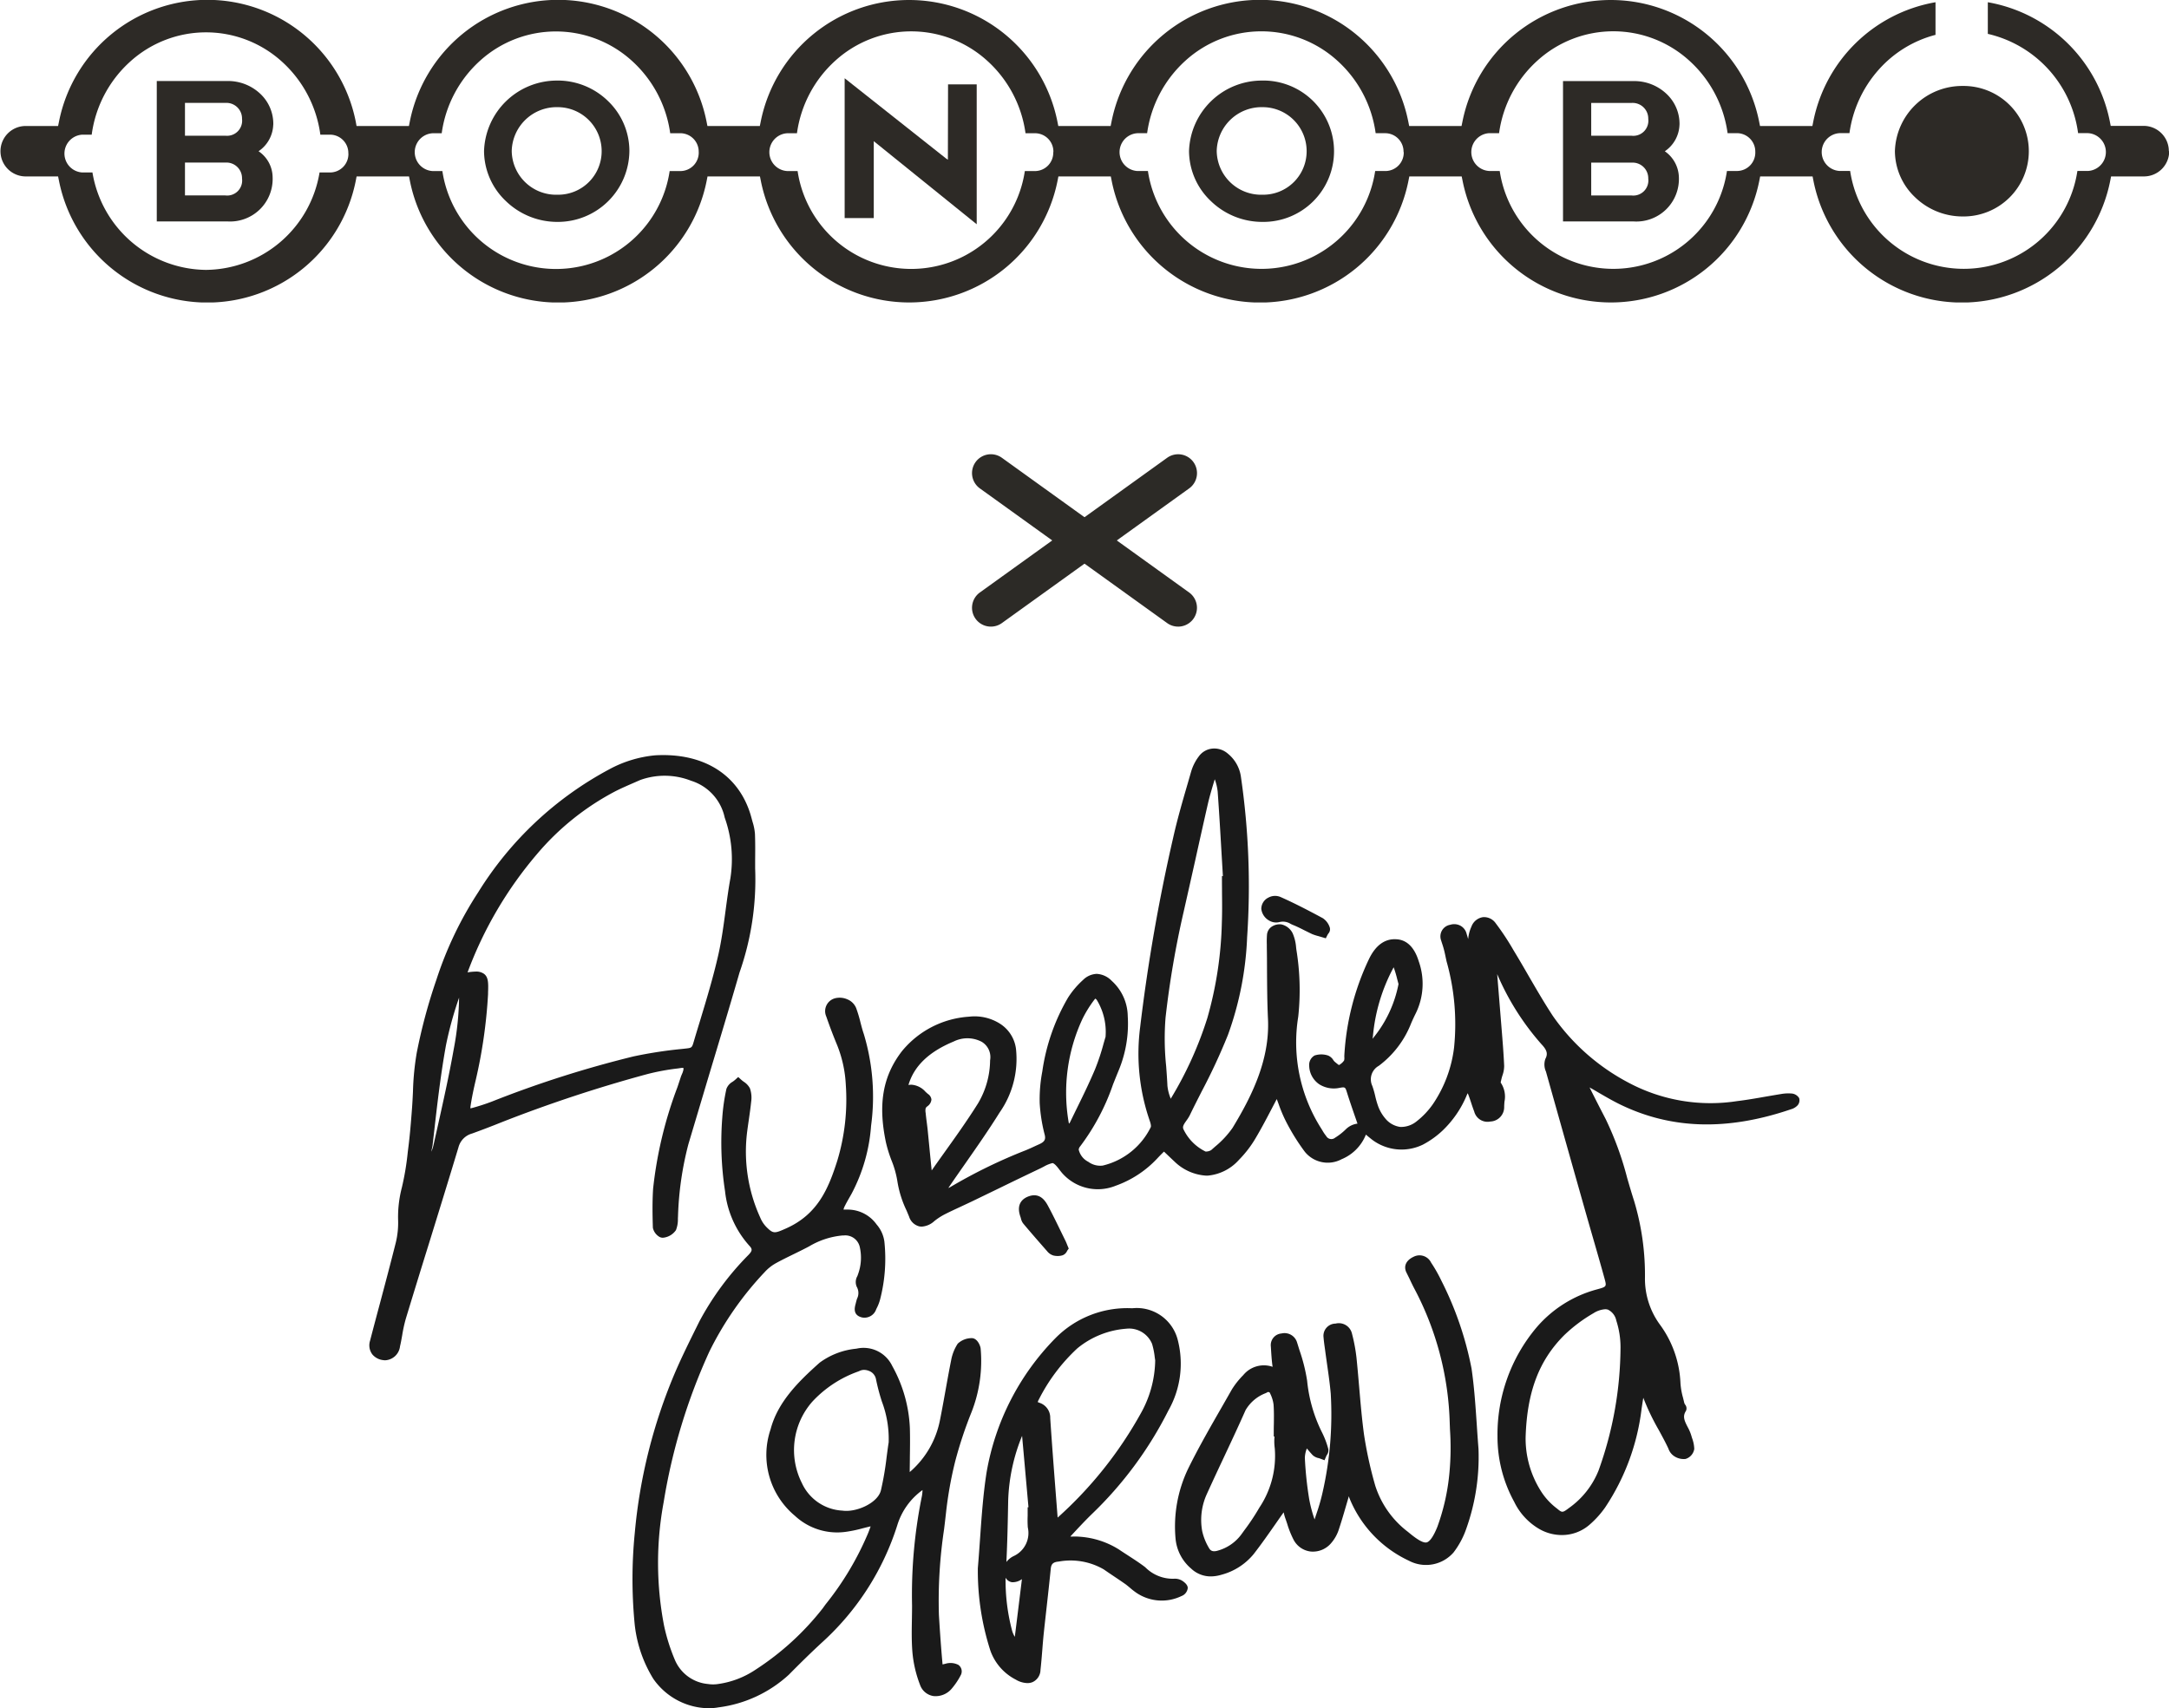
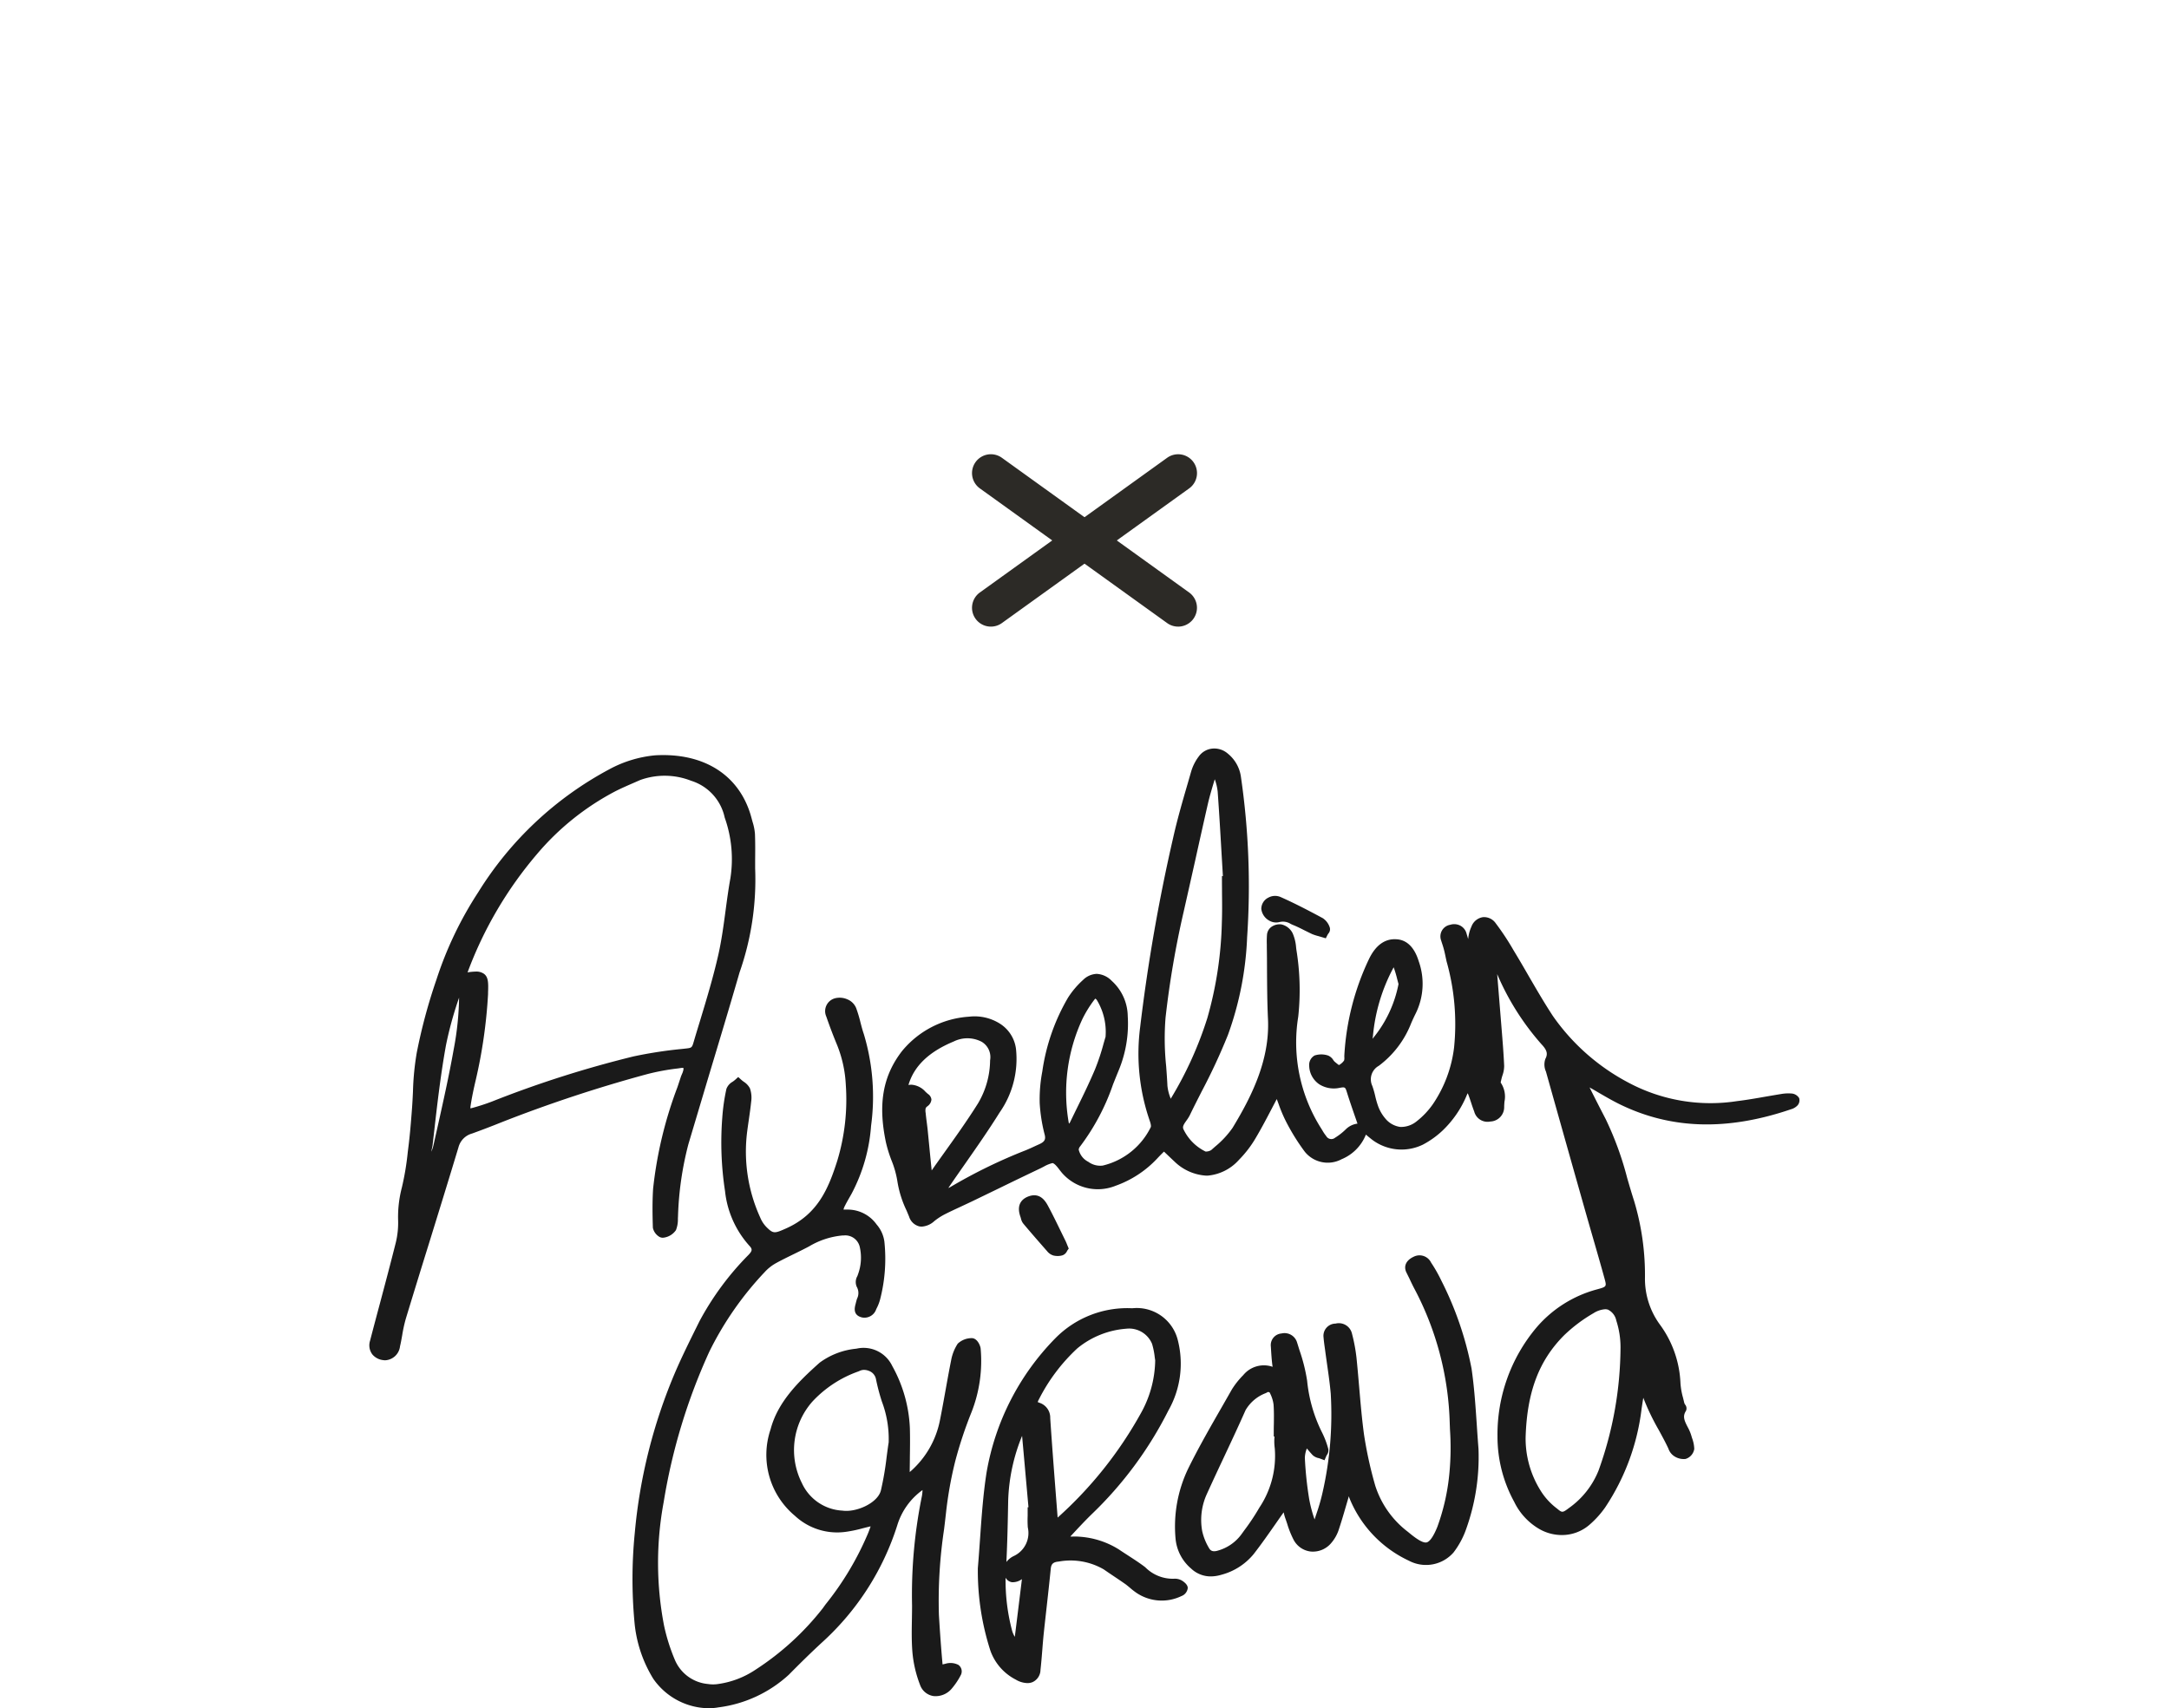
<svg xmlns="http://www.w3.org/2000/svg" width="172.582" height="135.948" viewBox="0 0 172.582 135.948">
  <defs>
    <clipPath id="a">
-       <rect width="172.582" height="24.068" fill="none" />
-     </clipPath>
+       </clipPath>
  </defs>
  <g transform="translate(0 0)">
    <g clip-path="url(#a)">
      <path d="M27.722,12.217A1.466,1.466,0,0,1,26.3,13.725h-.878l0,.025a9.253,9.253,0,0,1-9.031,7.728A9.253,9.253,0,0,1,7.36,13.75l0-.025h-.82a1.507,1.507,0,0,1,0-3.008H7.3l0-.025a9.521,9.521,0,0,1,3.047-5.779,8.985,8.985,0,0,1,12.093,0,9.535,9.535,0,0,1,3.046,5.779l0,.025H26.3a1.462,1.462,0,0,1,1.417,1.5m27.88-.11a1.466,1.466,0,0,1-1.418,1.506h-.9l0,.026a9.142,9.142,0,0,1-18.076,0l-.005-.026h-.778a1.507,1.507,0,0,1,0-3.009h.729l0-.025A9.526,9.526,0,0,1,38.2,4.829a8.987,8.987,0,0,1,12.066,0,9.525,9.525,0,0,1,3.057,5.749l0,.025h.853a1.465,1.465,0,0,1,1.418,1.5m28.211,0A1.464,1.464,0,0,1,82.4,13.613h-.855l-.005.026a9.141,9.141,0,0,1-18.073,0l0-.026h-.831a1.507,1.507,0,0,1,0-3.009h.78l0-.025a9.513,9.513,0,0,1,3.053-5.754,8.985,8.985,0,0,1,12.071,0,9.513,9.513,0,0,1,3.054,5.754l0,.025H82.4a1.463,1.463,0,0,1,1.416,1.5m27.876,0a1.464,1.464,0,0,1-1.417,1.506h-.854l-.006.026a9.142,9.142,0,0,1-18.074,0l0-.026H90.5a1.507,1.507,0,0,1,0-3.009h.777l0-.025a9.538,9.538,0,0,1,3.053-5.754,8.985,8.985,0,0,1,12.071,0,9.5,9.5,0,0,1,3.053,5.754l.005.025h.8a1.463,1.463,0,0,1,1.417,1.5m27.989,0a1.464,1.464,0,0,1-1.417,1.506h-.842l0,.026a9.141,9.141,0,0,1-18.073,0l0-.026h-.844a1.507,1.507,0,0,1,0-3.009h.792l0-.025a9.5,9.5,0,0,1,3.053-5.754,8.984,8.984,0,0,1,12.07,0,9.513,9.513,0,0,1,3.053,5.754l0,.025h.79a1.463,1.463,0,0,1,1.417,1.5m32.905-.075a2.009,2.009,0,0,0-2.006-2.006h-2.618l-.076-.379A12.008,12.008,0,0,0,158.2.184l-.034-.006V2.7l.022,0a9.371,9.371,0,0,1,7.157,7.871l0,.025h.794a1.507,1.507,0,0,1,0,3.009h-.844l-.006.026a9.141,9.141,0,0,1-18.073,0l-.005-.026h-.842a1.507,1.507,0,0,1,0-3.009h.791l0-.025a9.535,9.535,0,0,1,2.277-4.972,9.109,9.109,0,0,1,4.544-2.82l.023,0V.178l-.034.006a12.011,12.011,0,0,0-9.687,9.464l-.075.379H140.04l-.076-.379a12.037,12.037,0,0,0-23.595,0l-.078.379h-4.167l-.076-.379a12.037,12.037,0,0,0-23.6,0l-.076.379H84.206l-.076-.379a12.037,12.037,0,0,0-23.595,0l-.077.379H56.288l-.075-.379a12.037,12.037,0,0,0-23.6,0l-.076.379H28.37L28.3,9.648a12.037,12.037,0,0,0-23.6,0l-.078.379H2a2.007,2.007,0,0,0,0,4.013H4.622l.078.382a12.038,12.038,0,0,0,23.6,0l.074-.382h4.171l.076.382a12.038,12.038,0,0,0,23.6,0l.075-.382h4.171l.077.382a12.037,12.037,0,0,0,23.595,0l.076-.382h4.169l.076.382a12.038,12.038,0,0,0,23.6,0l.076-.382h4.167l.078.382a12.037,12.037,0,0,0,23.595,0l.076-.382h4.171l.075.382a12.038,12.038,0,0,0,23.6,0l.076-.382h2.618a2.008,2.008,0,0,0,2.006-2.007" transform="translate(0 0)" fill="#2d2a26" />
      <path d="M49.06,30.692h3.21A1.245,1.245,0,0,1,53.6,31.965a1.193,1.193,0,0,1-1.328,1.342H49.06Zm3.21-2.139H49.06v-2.61h3.21A1.244,1.244,0,0,1,53.6,27.214a1.2,1.2,0,0,1-1.328,1.339m3.816-.878a3.279,3.279,0,0,0-.95-2.374,3.737,3.737,0,0,0-2.7-1.1H46.816V35.375h5.618a3.387,3.387,0,0,0,3.6-3.518,2.532,2.532,0,0,0-1.119-2.068,2.648,2.648,0,0,0,1.168-2.114" transform="translate(-34.342 -17.754)" fill="#2d2a26" />
      <path d="M153.91,29.661a3.459,3.459,0,0,1-3.507,3.484,3.531,3.531,0,0,1-3.648-3.484,3.574,3.574,0,0,1,3.648-3.484,3.5,3.5,0,0,1,3.507,3.484m-3.52-5.6a5.8,5.8,0,0,0-5.838,5.6,5.511,5.511,0,0,0,1.723,3.976,5.881,5.881,0,0,0,4.116,1.671,5.694,5.694,0,0,0,5.726-5.647,5.512,5.512,0,0,0-1.666-3.937,5.736,5.736,0,0,0-4.06-1.665" transform="translate(-106.038 -17.649)" fill="#2d2a26" />
-       <path d="M260.471,23.877c0,.058-.012,5.357-.013,5.972l-.144-.1L252.292,23.4l-.048-.037V34.491h2.317l0-6.121,8.19,6.612V23.848h-2.283Z" transform="translate(-185.037 -17.135)" fill="#2d2a26" />
-       <path d="M364.443,29.661a3.458,3.458,0,0,1-3.508,3.484,3.532,3.532,0,0,1-3.647-3.484,3.573,3.573,0,0,1,3.647-3.484,3.5,3.5,0,0,1,3.508,3.484m-3.521-5.6a5.8,5.8,0,0,0-5.837,5.6,5.514,5.514,0,0,0,1.723,3.976,5.878,5.878,0,0,0,4.115,1.671,5.625,5.625,0,1,0,0-11.249" transform="translate(-260.477 -17.649)" fill="#2d2a26" />
+       <path d="M364.443,29.661a3.458,3.458,0,0,1-3.508,3.484,3.532,3.532,0,0,1-3.647-3.484,3.573,3.573,0,0,1,3.647-3.484,3.5,3.5,0,0,1,3.508,3.484a5.8,5.8,0,0,0-5.837,5.6,5.514,5.514,0,0,0,1.723,3.976,5.878,5.878,0,0,0,4.115,1.671,5.625,5.625,0,1,0,0-11.249" transform="translate(-260.477 -17.649)" fill="#2d2a26" />
      <path d="M469,30.7h3.209a1.246,1.246,0,0,1,1.33,1.272,1.2,1.2,0,0,1-1.33,1.341H469Zm3.209-2.141H469v-2.61h3.209a1.245,1.245,0,0,1,1.33,1.271,1.2,1.2,0,0,1-1.33,1.339m3.817-.879a3.263,3.263,0,0,0-.95-2.37,3.728,3.728,0,0,0-2.7-1.1h-5.62v11.17h5.62a3.387,3.387,0,0,0,3.6-3.518,2.6,2.6,0,0,0-1.119-2.067,2.652,2.652,0,0,0,1.167-2.116" transform="translate(-342.391 -17.757)" fill="#2d2a26" />
      <path d="M565.883,30.85a5.09,5.09,0,0,0,1.59,3.67,5.44,5.44,0,0,0,3.8,1.542,5.193,5.193,0,1,0,0-10.385,5.355,5.355,0,0,0-5.39,5.173" transform="translate(-415.11 -18.836)" fill="#2d2a26" />
    </g>
  </g>
  <g transform="translate(78.842 37.65)">
    <path d="M14.9,12.217a1.493,1.493,0,0,1-.875-.282L-.876,1.218A1.5,1.5,0,0,1-1.218-.876,1.5,1.5,0,0,1,.876-1.218L15.773,9.5a1.5,1.5,0,0,1-.877,2.718Z" transform="translate(0 0)" fill="#2c2a26" />
    <path d="M0,12.217a1.5,1.5,0,0,1-1.219-.624A1.5,1.5,0,0,1-.876,9.5l14.9-10.717a1.5,1.5,0,0,1,2.094.342,1.5,1.5,0,0,1-.342,2.094L.876,11.935A1.493,1.493,0,0,1,0,12.217Z" transform="translate(0 0)" fill="#2c2a26" />
  </g>
  <path d="M22.591,74.038a10.344,10.344,0,0,1-1.5-4.541,37.218,37.218,0,0,1,.025-7.051,42.231,42.231,0,0,1,3.258-12.9c.52-1.2,1.112-2.39,1.683-3.545l.21-.422a22.7,22.7,0,0,1,3.905-5.283c.312-.331.317-.456.04-.747A7.706,7.706,0,0,1,28.3,35.234a25.558,25.558,0,0,1-.219-5.869,15.7,15.7,0,0,1,.328-2.273,1.1,1.1,0,0,1,.494-.569,2.279,2.279,0,0,0,.19-.145l.256-.231.256.231c.057.051.122.1.187.147a1.4,1.4,0,0,1,.487.521,2.247,2.247,0,0,1,.1,1.066c-.051.495-.123.991-.194,1.486-.043.293-.085.584-.123.878A12.647,12.647,0,0,0,31.1,37.332a2.39,2.39,0,0,0,.474.735c.559.561.655.542,1.563.138,2.554-1.128,3.394-3.2,4.095-5.4a16.813,16.813,0,0,0,.677-6.032,9.765,9.765,0,0,0-.737-3.28c-.276-.667-.543-1.371-.816-2.158a1.058,1.058,0,0,1,.7-1.456,1.515,1.515,0,0,1,.967.082,1.272,1.272,0,0,1,.708.695,10.466,10.466,0,0,1,.347,1.156c.08.307.16.617.265.918a17.27,17.27,0,0,1,.576,7.3,13.629,13.629,0,0,1-1.535,5.375c-.069.126-.14.252-.212.376-.108.192-.22.385-.317.584a1.259,1.259,0,0,0-.131.332,1.882,1.882,0,0,1,.241,0c.027,0,.056,0,.087,0a2.822,2.822,0,0,1,2.307,1.184,2.6,2.6,0,0,1,.617,1.346,12.915,12.915,0,0,1-.328,4.578,3.408,3.408,0,0,1-.277.734l-.04.078a.986.986,0,0,1-1.125.665c-.754-.176-.592-.791-.523-1.055l.027-.105c.025-.111.057-.218.089-.326a1,1,0,0,0-.018-.951.943.943,0,0,1,.05-.86l.055-.155a3.835,3.835,0,0,0,.125-2.193,1.178,1.178,0,0,0-1.252-.882c-.029,0-.059,0-.09,0A6.28,6.28,0,0,0,35,39.619c-.405.218-.821.42-1.238.624-.463.227-.928.453-1.378.7a3.526,3.526,0,0,0-.928.727,25.736,25.736,0,0,0-4.412,6.345,46.753,46.753,0,0,0-3.626,11.956,26.355,26.355,0,0,0,.028,9.829,15.031,15.031,0,0,0,.849,2.7,3.159,3.159,0,0,0,2.64,1.951,2.642,2.642,0,0,0,.823,0A7.112,7.112,0,0,0,30.746,73.3a21.881,21.881,0,0,0,5.316-4.857l.238-.329a23.748,23.748,0,0,0,3.4-5.708l.059-.157c.045-.115.089-.228.123-.343-.2.044-.407.1-.612.15a10.405,10.405,0,0,1-1.364.286,4.933,4.933,0,0,1-4.048-1.277,6.308,6.308,0,0,1-1.935-6.879c.578-2.2,2.246-3.828,3.907-5.309a5.852,5.852,0,0,1,2.893-1.108l.19-.035a2.529,2.529,0,0,1,2.693,1.413,11.1,11.1,0,0,1,1.4,4.928c.022.778.012,1.555,0,2.332,0,.392-.011.787-.012,1.179a7.271,7.271,0,0,0,2.4-4.1c.165-.822.314-1.648.462-2.475.14-.774.279-1.552.434-2.324a3.591,3.591,0,0,1,.524-1.319,1.615,1.615,0,0,1,1.124-.44c.441.007.683.611.7.838a11.133,11.133,0,0,1-.719,5.033,32.823,32.823,0,0,0-1.311,3.951,30.883,30.883,0,0,0-.725,4.065c-.051.446-.1.892-.157,1.336a38.183,38.183,0,0,0-.409,6.8c.076,1.264.163,2.527.277,3.788,0,.038.009.1.015.155.086-.019.2-.047.309-.076a1.38,1.38,0,0,1,.946.111.635.635,0,0,1,.205.793,5.611,5.611,0,0,1-.725,1.089,1.672,1.672,0,0,1-1.461.6,1.346,1.346,0,0,1-1.071-.9,9.49,9.49,0,0,1-.606-2.62c-.07-.871-.053-1.752-.038-2.606.006-.364.012-.73.012-1.094a39.291,39.291,0,0,1,.781-8.68,2.931,2.931,0,0,0,.05-.494,5.39,5.39,0,0,0-2.006,2.8,21.216,21.216,0,0,1-5.878,9.225c-1.008.923-1.957,1.867-2.753,2.672a10.155,10.155,0,0,1-5.619,2.6,4.292,4.292,0,0,1-.754.067A5.442,5.442,0,0,1,22.591,74.038ZM39.024,49.527l-.111.049a9.142,9.142,0,0,0-3.663,2.4,5.821,5.821,0,0,0-.839,6.478,3.757,3.757,0,0,0,3.231,2.2c1.1.158,2.8-.6,3.057-1.6a23.825,23.825,0,0,0,.455-2.644c.053-.395.1-.787.165-1.179a8.411,8.411,0,0,0-.543-3.266,16.026,16.026,0,0,1-.472-1.8.875.875,0,0,0-.538-.625,1.085,1.085,0,0,0-.41-.086A.824.824,0,0,0,39.024,49.527ZM51.43,74.1a4.146,4.146,0,0,1-2.016-2.3,20.667,20.667,0,0,1-1-6.541l0-.026c.067-.781.121-1.564.176-2.346.121-1.723.244-3.505.515-5.246a20.077,20.077,0,0,1,5.46-10.688,8.029,8.029,0,0,1,6.048-2.407h.122a3.363,3.363,0,0,1,3.582,2.508,7.551,7.551,0,0,1-.738,5.626,30.3,30.3,0,0,1-6.135,8.289c-.576.565-1.12,1.153-1.667,1.742l0,.005a2.091,2.091,0,0,0,.244,0,4.748,4.748,0,0,1,.486.014,6.718,6.718,0,0,1,3.135,1.017c.239.162.483.319.725.476.459.3.93.6,1.37.939a3.083,3.083,0,0,0,2.281.913,1.09,1.09,0,0,1,.661.162c.284.186.433.377.438.571a.774.774,0,0,1-.507.648,3.6,3.6,0,0,1-3.616-.287,5.5,5.5,0,0,1-.449-.352c-.119-.1-.24-.2-.37-.3-.3-.211-.6-.413-.9-.614-.282-.188-.563-.379-.84-.571a5.268,5.268,0,0,0-3.592-.623c-.427.036-.589.184-.626.566-.1,1-.21,2-.322,3-.082.734-.165,1.47-.242,2.2-.045.433-.078.865-.113,1.3-.042.516-.082,1.031-.141,1.548a1.083,1.083,0,0,1-.638.981,1.044,1.044,0,0,1-.4.075A1.886,1.886,0,0,1,51.43,74.1Zm-.284-3.874a1.909,1.909,0,0,0,.21.472q.287-2.3.566-4.593a1.246,1.246,0,0,1-.792.247.7.7,0,0,1-.443-.261.852.852,0,0,1-.064-.1A15.491,15.491,0,0,0,51.146,70.228Zm-.316-10.449c-.03,1.672-.063,3.315-.144,4.964a1.63,1.63,0,0,1,.579-.47,2.018,2.018,0,0,0,1.125-2.282,8.421,8.421,0,0,1-.012-.92c0-.136,0-.271,0-.406v-.272l.065-.007-.072-.8q-.216-2.44-.436-4.879A14.732,14.732,0,0,0,50.831,59.779Zm9.391-13.6a6.954,6.954,0,0,0-3.888,1.561,14.4,14.4,0,0,0-3.079,4.1.539.539,0,0,0-.07.181c.009,0,.046.024.138.054a1.242,1.242,0,0,1,.852,1.225c.152,2.282.33,4.563.507,6.842l.083,1.068a31.864,31.864,0,0,0,6.611-8.284,8.838,8.838,0,0,0,1.151-4.236c-.013-.077-.027-.17-.04-.272a5.876,5.876,0,0,0-.211-1.038,1.979,1.979,0,0,0-1.84-1.214A1.755,1.755,0,0,0,60.222,46.177ZM65.379,65.26a3.538,3.538,0,0,1-1.237-2.421,10.629,10.629,0,0,1,.991-5.491c.826-1.684,1.781-3.348,2.707-4.959l.795-1.393a6.55,6.55,0,0,1,.9-1.129,2.12,2.12,0,0,1,2.335-.657l-.012-.07c-.061-.438-.088-.878-.116-1.318l-.015-.242a.927.927,0,0,1,.849-1.024,1.04,1.04,0,0,1,1.238.714l.193.62a13.79,13.79,0,0,1,.607,2.421,11.757,11.757,0,0,0,1.2,4.149,6.743,6.743,0,0,1,.484,1.286.622.622,0,0,1-.116.486c-.019.038-.04.073-.054.105L76,56.645l-.35-.132c-.038-.015-.08-.026-.121-.038a1.013,1.013,0,0,1-.47-.233c-.163-.174-.316-.354-.465-.535a2.165,2.165,0,0,0-.16.753,28.509,28.509,0,0,0,.345,3.276,10.587,10.587,0,0,0,.427,1.613l0,.012q.075-.233.153-.465a15.2,15.2,0,0,0,.49-1.713,27.975,27.975,0,0,0,.644-7.845c-.068-.768-.179-1.551-.288-2.306-.052-.369-.105-.736-.152-1.1l-.033-.234c-.04-.28-.077-.559-.1-.841a.971.971,0,0,1,.957-1.087,1.072,1.072,0,0,1,1.307.8,13.416,13.416,0,0,1,.358,1.912c.079.77.146,1.543.212,2.315.108,1.258.218,2.56.391,3.827a32.194,32.194,0,0,0,.89,4.044,7.46,7.46,0,0,0,2.606,3.679c.507.424,1.128.9,1.469.84.257-.049.548-.464.862-1.23a17.025,17.025,0,0,0,.968-4.337,21.283,21.283,0,0,0,.042-3.4l-.019-.488a24.217,24.217,0,0,0-2.793-10.7c-.143-.267-.274-.54-.4-.813l-.247-.5c-.257-.512-.04-.988.577-1.273a1.024,1.024,0,0,1,1.38.472,11.4,11.4,0,0,1,.808,1.42,26.617,26.617,0,0,1,2.406,6.99c.218,1.481.318,3,.418,4.461.042.651.087,1.3.139,1.951l0,.021A17.008,17.008,0,0,1,87.2,62.308a6.754,6.754,0,0,1-.932,1.671,2.906,2.906,0,0,1-3.551.663,9.384,9.384,0,0,1-4.712-4.926,1.149,1.149,0,0,1-.069-.212c-.073.252-.147.508-.223.763-.18.622-.362,1.242-.567,1.86a3.116,3.116,0,0,1-.661,1.16,1.894,1.894,0,0,1-1.583.622,1.761,1.761,0,0,1-1.361-.932,7.282,7.282,0,0,1-.511-1.275c-.051-.151-.1-.3-.155-.453-.041-.113-.073-.23-.1-.348l-.029-.11c-.216.305-.43.61-.644.918-.552.791-1.123,1.609-1.73,2.39a4.956,4.956,0,0,1-2.6,1.665,2.985,2.985,0,0,1-.823.125A2.261,2.261,0,0,1,65.379,65.26ZM71.331,51.3a3.147,3.147,0,0,0-1.616,1.361c-.555,1.257-1.139,2.5-1.724,3.748-.465.99-.93,1.984-1.38,2.979a4.96,4.96,0,0,0-.346,2.891,4.52,4.52,0,0,0,.545,1.357c.1.178.268.343.738.19a3.482,3.482,0,0,0,1.834-1.28l.227-.314a17.818,17.818,0,0,0,1.206-1.817,7.414,7.414,0,0,0,1.224-4.731,3.977,3.977,0,0,1-.024-.867c0-.022,0-.042,0-.064h-.055v-.3c0-.221,0-.442.007-.664.007-.519.015-1.055-.023-1.576a2.759,2.759,0,0,0-.318-.97.551.551,0,0,0-.127-.032ZM93.085,62.114a5.023,5.023,0,0,1-1.995-2.162,10.769,10.769,0,0,1-1.328-5.189,13.217,13.217,0,0,1,3.092-8.669,9.6,9.6,0,0,1,4.8-3.04c.8-.219.8-.219.626-.867-.3-1.091-.615-2.183-.93-3.273-.194-.673-.389-1.348-.58-2.022q-1.583-5.586-3.152-11.176a1.361,1.361,0,0,1-.046-1.014c.241-.446.074-.756-.32-1.175a20.64,20.64,0,0,1-3.515-5.571l.356,4.4c.079.97.157,1.94.2,2.909a2.316,2.316,0,0,1-.134.749,3.311,3.311,0,0,0-.091.326l-.023.1a.836.836,0,0,0-.029.15,1.98,1.98,0,0,1,.3,1.522c-.011.147-.023.3-.022.442a1.144,1.144,0,0,1-1.1,1.134,1.094,1.094,0,0,1-1.286-.8c-.088-.227-.166-.46-.242-.692s-.148-.446-.234-.667c-.012-.031-.024-.058-.039-.089a.773.773,0,0,0-.051.094A8.274,8.274,0,0,1,85.4,30.4a7.145,7.145,0,0,1-1.563,1.122,3.884,3.884,0,0,1-4.032-.373l0-.005v.007l-.069-.056c-.153-.119-.3-.242-.445-.365a3.525,3.525,0,0,1-1.929,1.957,2.343,2.343,0,0,1-2.937-.6,16.793,16.793,0,0,1-1.516-2.451,11.462,11.462,0,0,1-.572-1.365c-.046-.124-.092-.249-.139-.37l-.373.714c-.39.746-.792,1.516-1.23,2.261a8.794,8.794,0,0,1-1.4,1.857,3.772,3.772,0,0,1-2.51,1.263H66.6a3.949,3.949,0,0,1-2.546-1.13c-.055-.047-.108-.1-.162-.15l-.667-.634c-.183.178-.364.36-.534.544A8.348,8.348,0,0,1,59.379,34.8a3.777,3.777,0,0,1-4.239-.988c-.077-.087-.152-.185-.228-.282-.174-.23-.374-.489-.552-.535a2.571,2.571,0,0,0-.691.28c-.1.049-.189.1-.277.141q-1.665.792-3.318,1.6l-2.14,1.036c-.3.143-.6.281-.894.42-.394.183-.788.364-1.175.559a4.925,4.925,0,0,0-.913.582,1.631,1.631,0,0,1-1.005.439,1.052,1.052,0,0,1-.192-.019,1.144,1.144,0,0,1-.811-.777l-.2-.481a8.331,8.331,0,0,1-.728-2.31,7.613,7.613,0,0,0-.472-1.686,10.735,10.735,0,0,1-.433-1.387c-.655-3.067-.265-5.318,1.263-7.3a7.528,7.528,0,0,1,5.344-2.747,3.765,3.765,0,0,1,2.454.556,2.791,2.791,0,0,1,1.274,1.978,7.431,7.431,0,0,1-1.3,5.093c-.857,1.375-1.806,2.735-2.725,4.05-.423.605-.847,1.211-1.263,1.82-.03.044-.059.091-.09.136a1.046,1.046,0,0,0,.168-.08,41.486,41.486,0,0,1,5.981-2.918c.292-.12.578-.252.862-.386l.238-.107c.4-.184.51-.369.419-.737a13.028,13.028,0,0,1-.4-2.518,11.859,11.859,0,0,1,.208-2.531,16.09,16.09,0,0,1,2.044-5.866,6.888,6.888,0,0,1,1.19-1.406,1.64,1.64,0,0,1,1.091-.491h0a1.789,1.789,0,0,1,1.2.557,3.854,3.854,0,0,1,1.273,2.8,9.679,9.679,0,0,1-.719,4.32c-.152.369-.3.739-.449,1.111a17.772,17.772,0,0,1-2.614,4.935.506.506,0,0,0-.121.259,1.456,1.456,0,0,0,.766.975,1.609,1.609,0,0,0,1.142.3,5.732,5.732,0,0,0,3.822-3.049c.062-.115-.05-.442-.1-.582a16.357,16.357,0,0,1-.74-7.385A142.464,142.464,0,0,1,63.95,7.131c.326-1.465.753-2.937,1.169-4.363l.276-.96a3.753,3.753,0,0,1,.6-1.174A1.5,1.5,0,0,1,67.058.012a1.638,1.638,0,0,1,1.249.4,2.885,2.885,0,0,1,1.042,1.858,60.183,60.183,0,0,1,.492,12.752A25.714,25.714,0,0,1,68.313,22.8a47.708,47.708,0,0,1-2.091,4.5c-.32.632-.643,1.261-.949,1.9a3.121,3.121,0,0,1-.261.413c-.235.332-.352.515-.207.752a3.786,3.786,0,0,0,1.731,1.714.837.837,0,0,0,.443-.115l.3-.266a7.481,7.481,0,0,0,1.4-1.5c1.483-2.442,2.979-5.38,2.821-8.671-.063-1.324-.069-2.672-.077-3.975,0-.582-.005-1.165-.015-1.744l0-.2a7.1,7.1,0,0,1,.013-.777.862.862,0,0,1,.375-.648A1.14,1.14,0,0,1,72.557,14a1.32,1.32,0,0,1,.907.71,3.485,3.485,0,0,1,.274,1.125l.02.168a19.875,19.875,0,0,1,.15,5.341,12.773,12.773,0,0,0,1.838,8.916l.087.143a3.389,3.389,0,0,0,.3.442.467.467,0,0,0,.707.132A4.748,4.748,0,0,0,77.7,30.3a1.606,1.606,0,0,1,.922-.444l-.155-.446c-.234-.676-.469-1.353-.682-2.034-.134-.423-.136-.449-.594-.366a2.175,2.175,0,0,1-1.613-.286,1.841,1.841,0,0,1-.8-1.491.855.855,0,0,1,.433-.8,1.708,1.708,0,0,1,1.061,0,.888.888,0,0,1,.423.36.716.716,0,0,0,.117.141l.082.068c.061.049.174.143.251.195a1.2,1.2,0,0,0,.41-.364.723.723,0,0,0,.022-.249,1.745,1.745,0,0,1,0-.186,20.5,20.5,0,0,1,1.941-7.6c.646-1.368,1.492-1.648,2.159-1.615,1.274.038,1.691,1.35,1.828,1.782a5.343,5.343,0,0,1-.261,4.145q-.187.374-.352.758a7.723,7.723,0,0,1-2.573,3.386,1.23,1.23,0,0,0-.518,1.6,7.329,7.329,0,0,1,.236.824,7.118,7.118,0,0,0,.225.784,3.17,3.17,0,0,0,.558.967,1.859,1.859,0,0,0,1.195.689,1.945,1.945,0,0,0,1.3-.435,6.3,6.3,0,0,0,1.323-1.4,10.183,10.183,0,0,0,1.669-4.485,18.363,18.363,0,0,0-.6-6.864l-.146-.683a7.344,7.344,0,0,0-.217-.761l-.08-.25A.935.935,0,0,1,86,14.032a1.051,1.051,0,0,1,.76.047.991.991,0,0,1,.53.617c.046.158.092.317.139.474a2.957,2.957,0,0,1,.259-.991,1.157,1.157,0,0,1,.932-.756,1.135,1.135,0,0,1,1.009.5,20.4,20.4,0,0,1,1.4,2.12l.112.186c.372.614.734,1.237,1.092,1.86.617,1.061,1.251,2.158,1.939,3.205a16.968,16.968,0,0,0,6.049,5.32,13.847,13.847,0,0,0,8.592,1.452c.758-.091,1.528-.225,2.274-.357.423-.072.845-.145,1.268-.214a3.37,3.37,0,0,1,.79-.037.772.772,0,0,1,.618.366.606.606,0,0,1-.146.6,1.137,1.137,0,0,1-.488.285c-5.131,1.749-9.622,1.6-13.73-.437-.563-.282-1.107-.6-1.634-.906q-.335-.2-.677-.39c.419.846.85,1.685,1.284,2.522a25.415,25.415,0,0,1,1.716,4.71c.176.6.351,1.205.544,1.8a20.518,20.518,0,0,1,.863,6.189,6.175,6.175,0,0,0,1.2,3.666,8.454,8.454,0,0,1,1.625,4.647,5.645,5.645,0,0,0,.2,1.146c.037.145.072.291.106.434a.594.594,0,0,0,.063.124.467.467,0,0,1,.064.512c-.274.423-.127.758.137,1.27a3.606,3.606,0,0,1,.28.643l.071.235a2.72,2.72,0,0,1,.177.873.99.99,0,0,1-.692.794,1.358,1.358,0,0,1-1.019-.306,1.173,1.173,0,0,1-.345-.513l-.055-.118c-.223-.467-.473-.927-.724-1.385a18.671,18.671,0,0,1-1.22-2.545c-.048.289-.091.575-.134.859a17.982,17.982,0,0,1-2.9,7.866,7.513,7.513,0,0,1-1.24,1.374,3.337,3.337,0,0,1-2.213.824A3.588,3.588,0,0,1,93.085,62.114Zm4.309-17.168a12.059,12.059,0,0,0-2.325,1.747c-2.017,2.019-2.963,4.532-3.07,8.147v.019A7.818,7.818,0,0,0,93.153,59a5.233,5.233,0,0,0,1.338,1.484c.415.344.433.357.956-.037A6.7,6.7,0,0,0,97.8,57.471a29.2,29.2,0,0,0,1.751-9.82,6.882,6.882,0,0,0-.336-2.12,1.231,1.231,0,0,0-.664-.871.73.73,0,0,0-.227-.033A2.007,2.007,0,0,0,97.394,44.946ZM44.247,27.318c.07.066.137.128.207.183a.6.6,0,0,1,.267.442.726.726,0,0,1-.321.533.876.876,0,0,0-.129.129.9.9,0,0,0-.008.4c.026.277.055.508.085.734.026.2.052.407.074.609l.131,1.334q.092.953.189,1.9c.279-.4.584-.829.889-1.257.945-1.319,1.922-2.684,2.788-4.065a6.81,6.81,0,0,0,.97-3.409l0-.031a1.421,1.421,0,0,0-.667-1.476,2.454,2.454,0,0,0-2.229-.024c-1.975.82-3.153,1.951-3.6,3.461a1.386,1.386,0,0,1,.233-.021A1.635,1.635,0,0,1,44.247,27.318Zm13.421-7.3a9.247,9.247,0,0,0-.936,1.519,13.889,13.889,0,0,0-1.091,8.209l0,.035a.729.729,0,0,0,.058.071l.426-.877c.553-1.124,1.127-2.287,1.617-3.449a17.538,17.538,0,0,0,.675-2.032c.058-.2.111-.386.159-.544a4.89,4.89,0,0,0-.668-2.888.408.408,0,0,0-.149-.157C57.767,19.914,57.722,19.944,57.667,20.02ZM67.256,2.48c-.191.629-.387,1.28-.537,1.923q-.511,2.247-1.008,4.5-.459,2.053-.924,4.109a74.407,74.407,0,0,0-1.438,8.418,21.035,21.035,0,0,0,.05,3.855c.038.519.077,1.038.1,1.557a3.526,3.526,0,0,0,.228.935l.033.1a29.22,29.22,0,0,0,2.918-6.434,30.131,30.131,0,0,0,1.151-7.569c.03-.784.023-1.571.014-2.357,0-.363-.005-.724-.005-1.082v-.275l.075-.007-.09-1.524c-.1-1.728-.2-3.456-.324-5.182a4.148,4.148,0,0,0-.231-.992ZM81.491,17.432a14.181,14.181,0,0,0-1.64,5.459l-.034.213a9.641,9.641,0,0,0,2.069-4.357c-.034-.124-.067-.249-.1-.376a8.814,8.814,0,0,0-.284-.953ZM1.1,48.677a1.31,1.31,0,0,1-.863-.455,1.2,1.2,0,0,1-.187-1.073q.379-1.455.769-2.907c.439-1.651.878-3.3,1.293-4.957a6.715,6.715,0,0,0,.173-1.805,9.3,9.3,0,0,1,.3-2.538,21.543,21.543,0,0,0,.469-2.809l.069-.561c.1-.81.17-1.638.232-2.442l.03-.387c.038-.481.061-.962.084-1.447a21.531,21.531,0,0,1,.3-3.078,43.651,43.651,0,0,1,1.56-5.8A29.21,29.21,0,0,1,8.662,11.44,27.524,27.524,0,0,1,19.077,1.665,9.506,9.506,0,0,1,22.737.546c3.942-.228,6.8,1.624,7.681,5.034l.074.27a4.111,4.111,0,0,1,.188.951c.027.686.022,1.374.015,2.019l0,.724a22.332,22.332,0,0,1-1.242,8.283c-.8,2.77-1.636,5.537-2.468,8.3q-.8,2.681-1.6,5.361a25.594,25.594,0,0,0-.826,5.7l-.01.231a2.3,2.3,0,0,1-.155.911,1.406,1.406,0,0,1-.971.6.534.534,0,0,1-.384-.087,1.1,1.1,0,0,1-.482-.7c-.028-.93-.051-2.025.02-3.116a32.564,32.564,0,0,1,1.94-8.086l.257-.778c.028-.084.064-.171.1-.255a1.4,1.4,0,0,0,.1-.282.382.382,0,0,0,.009-.206H24.93a1,1,0,0,0-.145.009l-.256.038a17.905,17.905,0,0,0-2.409.446,110.978,110.978,0,0,0-11.649,3.852c-.758.306-1.529.6-2.3.879a1.538,1.538,0,0,0-1.078,1.085c-.776,2.576-1.573,5.15-2.369,7.723Q3.8,42.418,2.9,45.379a11.616,11.616,0,0,0-.29,1.328c-.053.291-.1.58-.171.867a1.253,1.253,0,0,1-1.174,1.115A.9.9,0,0,1,1.1,48.677ZM7.067,20.038A28.949,28.949,0,0,0,6.1,23.593c-.423,2.328-.7,4.715-.961,7.028l-.11.947a2.758,2.758,0,0,1-.065.328c-.015.076-.029.142-.042.2a2.621,2.621,0,0,0,.173-.5l.294-1.31c.464-2.08.947-4.228,1.323-6.353a23.564,23.564,0,0,0,.426-4.1C7.113,19.9,7.09,19.971,7.067,20.038Zm2.042-2.11c.362.258.363.732.335,1.486l0,.126A39.927,39.927,0,0,1,8.461,26.4c-.145.62-.308,1.35-.413,2.083a.787.787,0,0,0-.007.16c.026-.009.092-.019.2-.049.51-.141,1.023-.307,1.525-.5a86.142,86.142,0,0,1,11.266-3.59,34.688,34.688,0,0,1,3.873-.594l.214-.024c.546-.058.546-.058.7-.585s.307-1.026.464-1.539c.53-1.747,1.078-3.555,1.484-5.352.261-1.16.421-2.36.576-3.522.113-.846.23-1.718.385-2.573a9.863,9.863,0,0,0-.454-4.811A3.926,3.926,0,0,0,25.6,2.57a5.745,5.745,0,0,0-4.05-.059l-.49.214c-.492.214-.984.428-1.46.667a20.763,20.763,0,0,0-6.274,5.027,31.2,31.2,0,0,0-5.513,9.4,4.585,4.585,0,0,1,.651-.063A1.052,1.052,0,0,1,9.109,17.928ZM54.432,40.352a1,1,0,0,1-.5-.338c-.64-.729-1.279-1.458-1.9-2.2a.982.982,0,0,1-.187-.405c-.012-.043-.023-.084-.037-.125-.4-1.106.261-1.514.694-1.657.922-.3,1.331.465,1.529.836.345.643.662,1.3.979,1.95l.382.781c.048.1.089.2.13.307l.125.3-.092.124a.768.768,0,0,0-.046.078.621.621,0,0,1-.359.332,1.251,1.251,0,0,1-.381.055A1.4,1.4,0,0,1,54.432,40.352ZM75.513,14.934a3.678,3.678,0,0,1-.5-.162c-.211-.1-.412-.2-.614-.3-.271-.138-.542-.274-.825-.392-.087-.033-.171-.072-.254-.11a1.15,1.15,0,0,0-.9-.155,1.092,1.092,0,0,1-.833-.122,1.23,1.23,0,0,1-.618-.921,1,1,0,0,1,.558-.9,1.112,1.112,0,0,1,.978-.048c1.187.525,2.353,1.143,3.355,1.681a1.392,1.392,0,0,1,.552.727.509.509,0,0,1-.11.5c-.023.038-.051.075-.072.117l-.129.259Z" transform="translate(29.39 59.564)" fill="#1a1a1a" />
</svg>